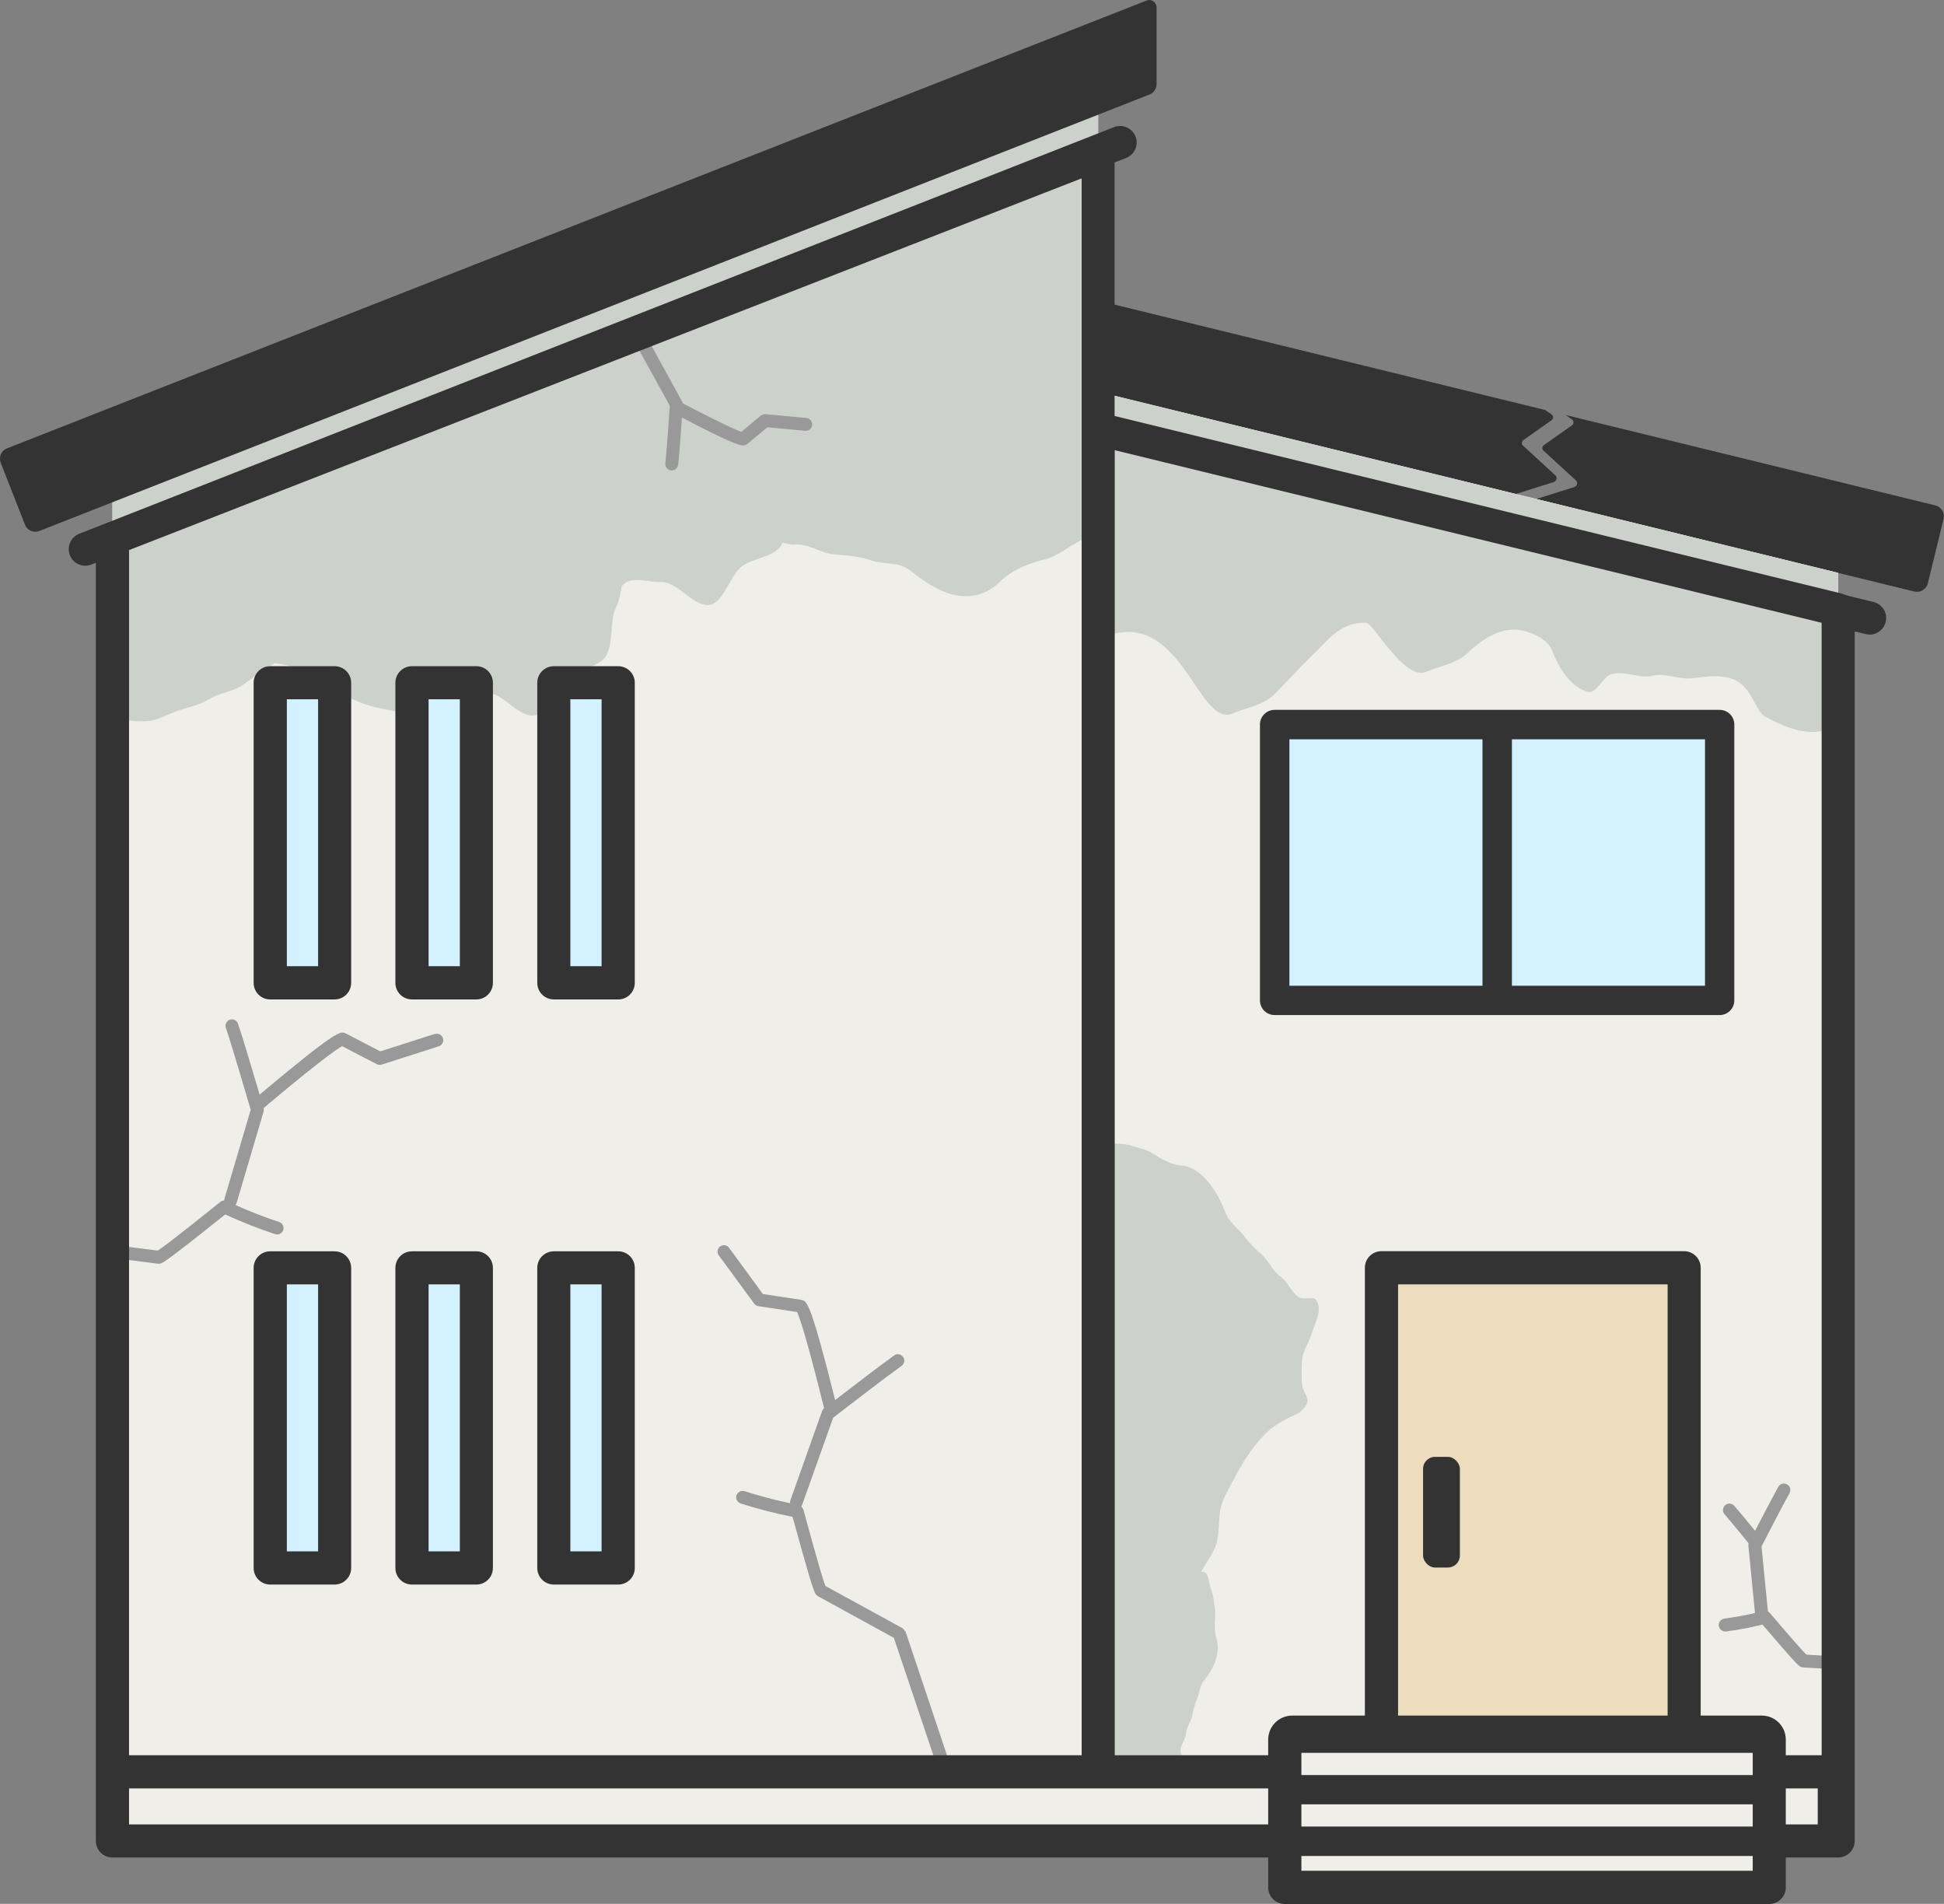
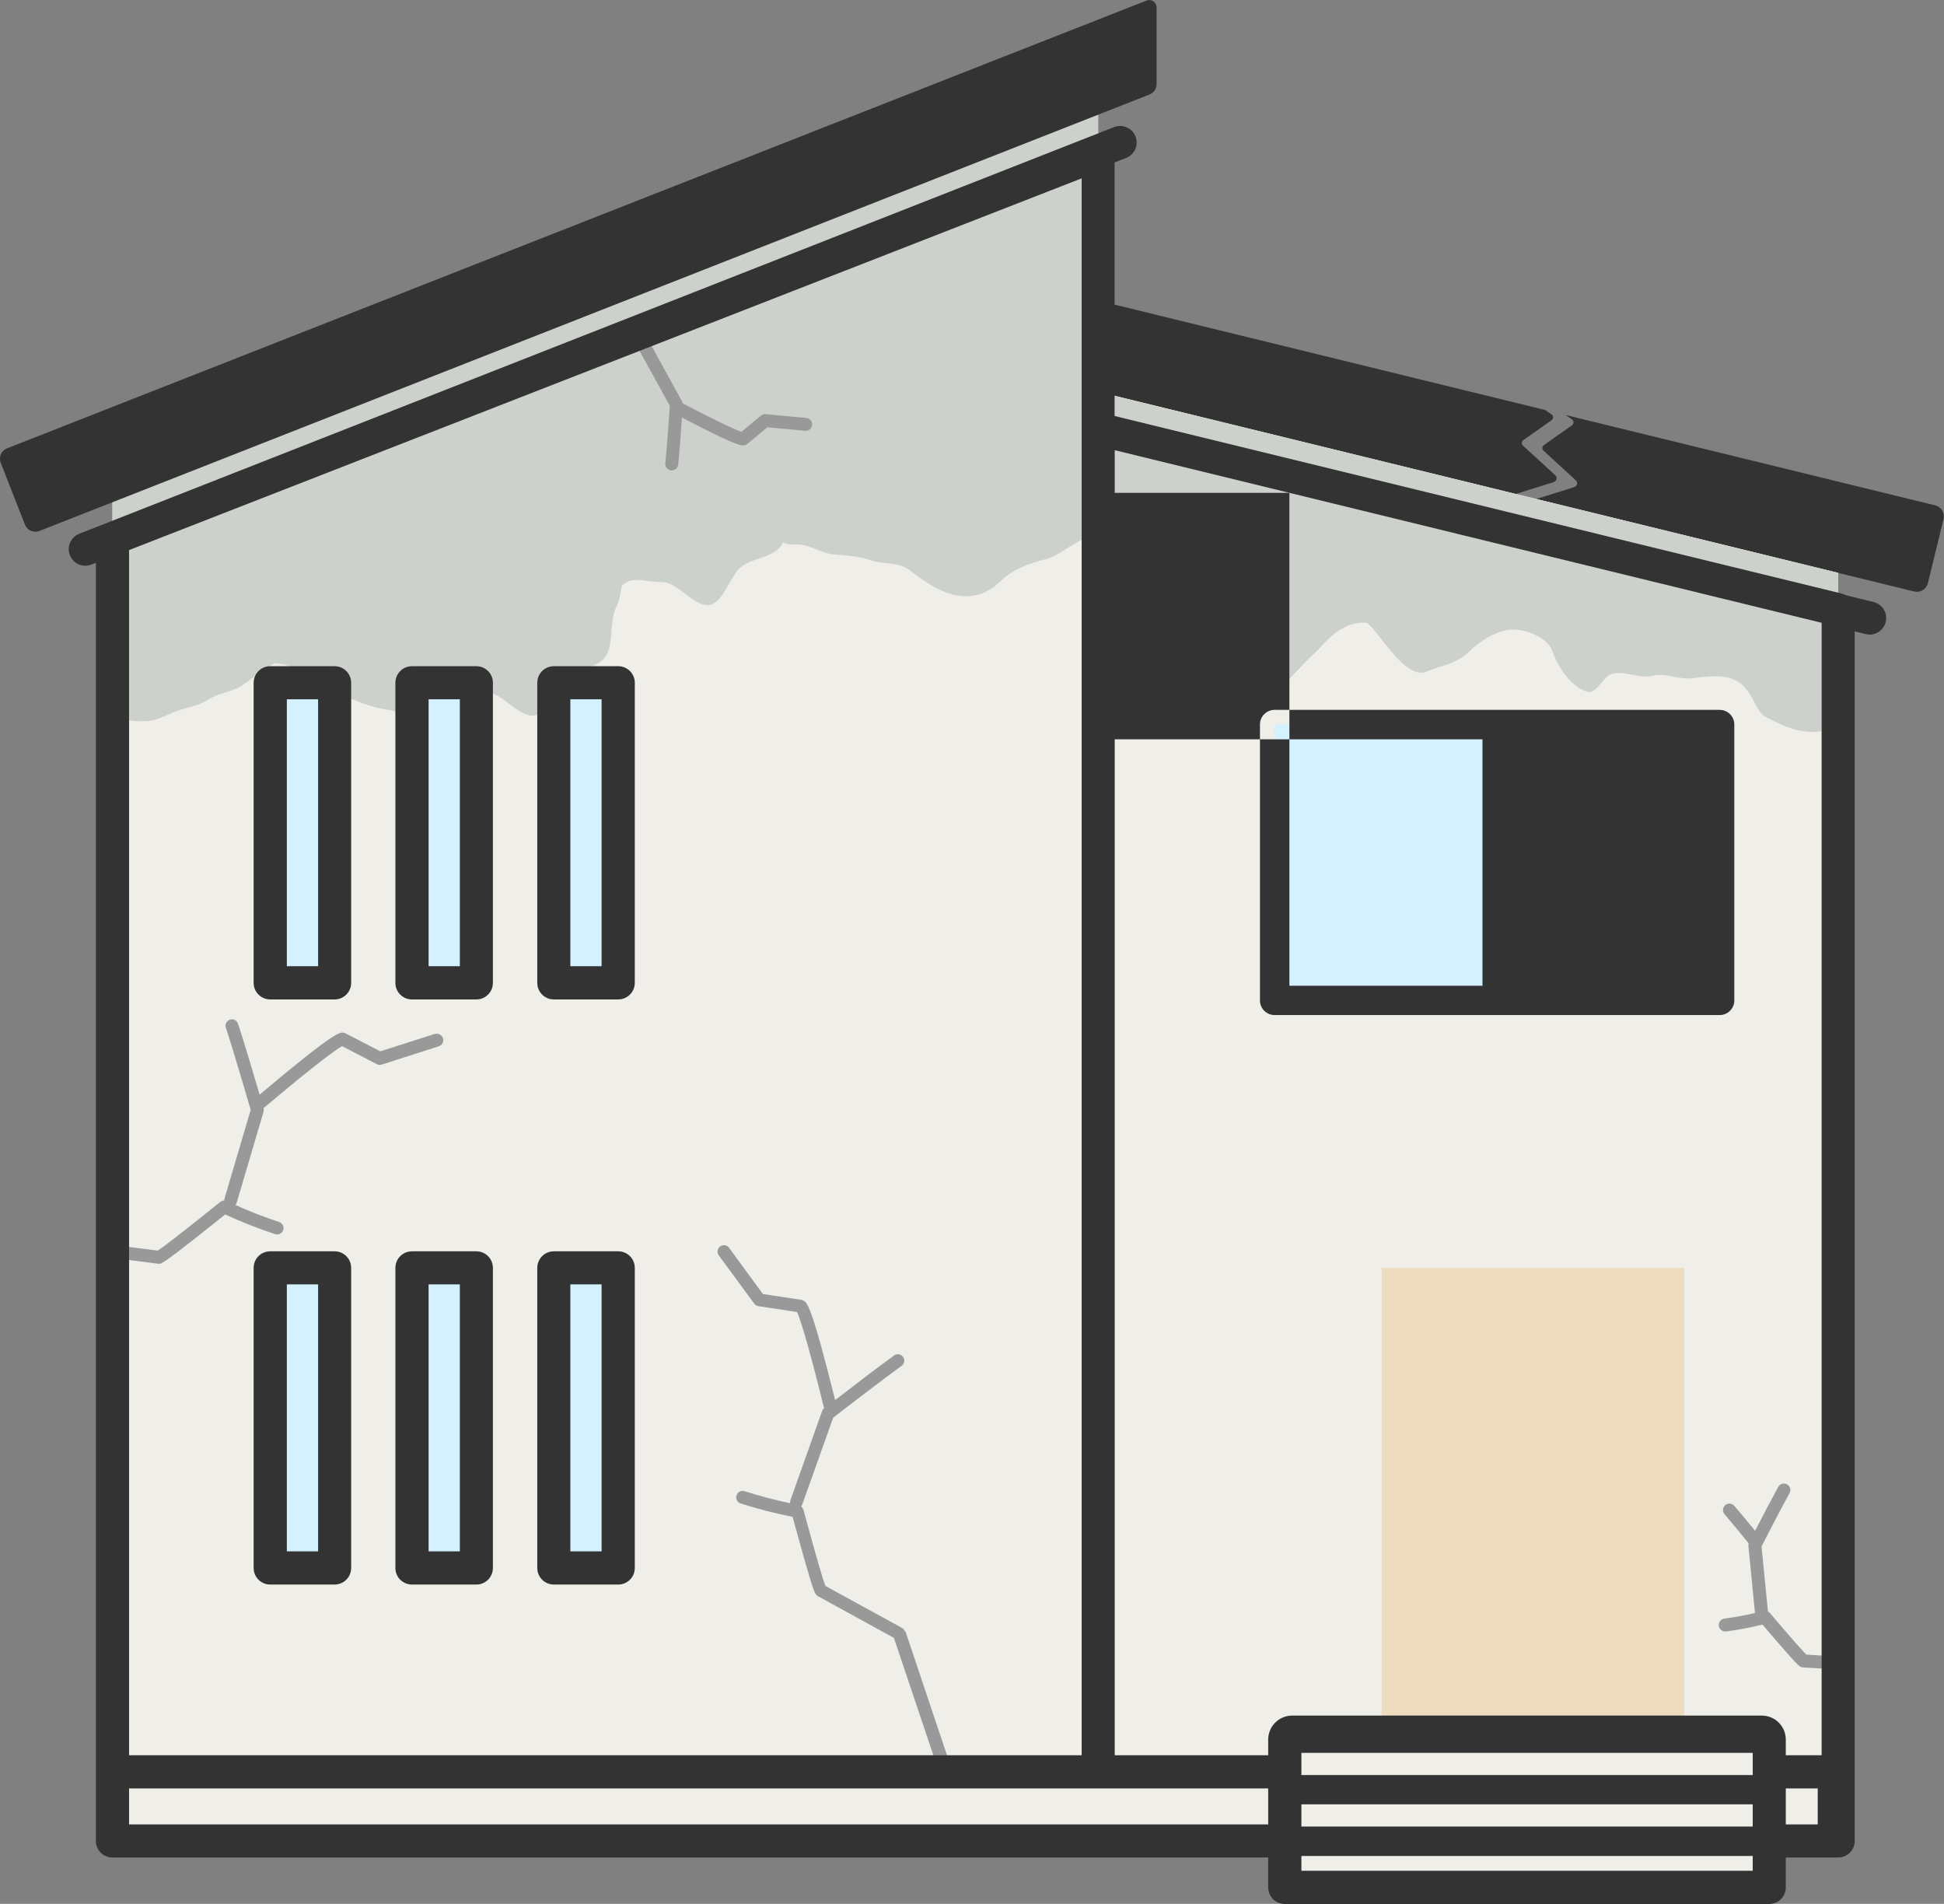
<svg xmlns="http://www.w3.org/2000/svg" width="139.34" height="136.43" viewBox="0 0 139.34 136.43">
  <rect x="0" y="0" width="139.34" height="136.43" fill="#808080" stroke="none" />
  <defs>
    <style>
 .cls-1 {
 fill: #cdd1cb;
 }

 .cls-1, .cls-2, .cls-3, .cls-4, .cls-5, .cls-6 {
 stroke-width: 0px;
 }

 .cls-2 {
 fill: #d4f1ff;
 }

 .cls-3 {
 fill: #999;
 }

 .cls-4 {
 fill: #333;
 }

 .cls-5 {
 fill: #eddcbe;
 }

 .cls-6 {
 fill: #efeee8;
 }
 </style>
  </defs>
  <path class="cls-4" d="M134.01,45.47c-.09,0-.19-.01-.28-.03l-62.66-15.31c-.64-.16-1.03-.8-.87-1.43.16-.64.8-1.03,1.43-.87l62.66,15.31c.64.16,1.03.8.87,1.43-.13.54-.62.91-1.15.91Z" />
  <g>
    <path class="cls-4" d="M111.49,34.07c-.77-.71-1.55-1.43-2.33-2.14-.12-.11-.1-.3.04-.4.67-.47,1.33-.94,2-1.41.16-.11.16-.33,0-.43-.15-.1-.3-.21-.45-.31l-44.22-10.82-1.51,6.17,12.21,2.99,31.41,7.68c.9-.28,1.8-.57,2.71-.85.22-.07.3-.33.14-.48Z" />
    <path class="cls-4" d="M137.22,42.39c.42.1.85-.16.96-.58l1.13-4.63c.1-.42-.16-.85-.58-.96l-26.51-6.48c.15.1.3.21.45.31.15.1.15.32,0,.43-.67.47-1.34.94-2,1.41-.14.1-.16.29-.04.4.78.71,1.56,1.43,2.33,2.14.16.15.09.41-.14.48-.9.28-1.8.56-2.71.85l21.63,5.29,5.47,1.34Z" />
  </g>
  <g>
    <polygon class="cls-6" points="131.75 41.05 131.75 131.92 78.71 131.92 78.71 28.07 131.75 41.05" />
    <path class="cls-1" d="M131.75,41.05l-53.04-12.97v17.76c5.94-2.9,7.12,6.55,9.7,5.26,1-.41,2.17-.57,2.96-1.37.78-.78,2.01-2.13,2.81-2.88.79-.73,1.86-2.33,3.73-2.22.58.03,2.78,4.28,4.38,3.48,1-.41,2.17-.57,2.96-1.37.78-.78,2.02-1.58,3.12-1.62,1.06-.04,2.56.61,2.87,1.47.45,1.25,1.38,2.69,2.59,2.99.58.14,1.06-1.05,1.64-1.26.89-.32,2.03.34,2.96.11.93-.24,1.84.27,2.77.18.94-.09,1.73-.25,2.62-.06,1.81.39,1.88,2.37,2.71,2.81,1.06.55,2.11,1.07,3.31,1.09.68.01,1.32-.14,1.91-.46v-10.92Z" />
-     <path class="cls-1" d="M93.97,95.66c.29-.83.83-1.78.39-2.47-.21-.33-.88-.03-1.23-.21-.53-.28-.82-1.15-1.36-1.51-.53-.36-.8-1.06-1.28-1.51-.5-.46-.91-.83-1.31-1.38-.41-.55-1.02-.92-1.29-1.57-.34-.83-.71-1.64-1.31-2.34-.56-.66-1.21-1.1-1.89-1.15-.71-.05-1.4-.42-2.08-.87-.44-.29-.92-.35-1.37-.5-.44-.15-.88-.2-1.31-.2-.4,0-.84-.21-1.22-.11v43.75c.21.12.42.25.61.38.34.3.68.65.95,1.02.09.13.18.21.31.3.58.4.58-.05.85-.29.25-.22.66-.34.97-.45.31-.11.73.06,1.07.09.49.03,1.12.21,1.35-.25.11-.22-.21-.63-.21-.92,0-.44.37-.83.41-1.29.05-.45.33-.79.43-1.23.1-.45.18-.83.36-1.23.17-.41.2-.92.46-1.25.33-.42.64-.86.84-1.43.19-.54.24-1.09.09-1.59-.16-.52-.15-1.09-.1-1.66.03-.37-.06-.73-.1-1.08-.04-.35-.13-.67-.24-.97-.11-.31-.11-.71-.3-.96-.05-.07-.13-.11-.23-.13-.04-.01-.09-.02-.13-.02.04-.06.08-.13.12-.21.34-.63.85-1.2,1.02-2,.17-.79.08-1.68.28-2.45.2-.76.61-1.36.96-2.04.67-1.33,1.54-2.59,2.56-3.51.54-.4,1.14-.77,1.73-1,.2-.08.35-.17.53-.34.79-.74.23-1.03.08-1.65-.14-.56-.08-1.35-.05-1.95.03-.61.45-1.23.65-1.78Z" />
  </g>
  <g>
    <polygon class="cls-6" points="78.71 28.89 78.71 126.97 8.06 126.97 8.06 35.58 78.71 8.01 78.71 25.94 78.71 28.89" />
    <path class="cls-1" d="M8.06,51.29c.7.27,1.44.43,2.23.39.87.03,1.51-.4,2.32-.7.8-.3,1.6-.39,2.36-.87.74-.47,1.71-.52,2.44-1.03.73-.52,1.43-1.06,2.18-1.5.04-.02.09-.04.13-.06.08.02.17.03.26.04,1.24.16,2.3.84,3.33,1.64.67.52,1.53.71,2.28,1.04.76.33,1.54.52,2.35.65.8.13,1.64.66,2.45.58.81-.08,1.3-1.57,2.07-1.88.69-.28,1.64.07,2.36.04,1.13-.05,2.16,1.58,3.29,1.65,1.07.06,1.54-1.82,2.34-2.63.76-.77,2.48-.73,3.02-1.7.51-.94.21-2.43.68-3.4.23-.47.32-1.01.41-1.55.14-.15.3-.27.46-.33.69-.28,1.64.07,2.36.04,1.13-.05,2.16,1.58,3.29,1.65,1.07.06,1.54-1.82,2.34-2.63.76-.77,2.48-.73,3.02-1.7.03-.05.05-.1.07-.15.3.1.6.17.89.14.96-.08,1.85.63,2.79.71.97.08,1.76.12,2.67.43.91.32,1.94.07,2.74.69,1.02.79,2.05,1.54,3.27,1.79,1.16.24,2.26-.03,3.17-.92.95-.93,2.11-1.34,3.32-1.65.79-.2,1.5-.79,2.23-1.19.54-.3,1.05-.67,1.53-1.08V8.01L8.06,35.58v15.71Z" />
  </g>
  <rect class="cls-6" x="8.06" y="126.97" width="123.41" height="4.95" />
  <g>
    <rect class="cls-2" x="39.69" y="48.93" width="4.61" height="21.5" transform="translate(84 119.35) rotate(180)" />
    <rect class="cls-2" x="19.37" y="48.93" width="4.61" height="21.5" />
    <rect class="cls-2" x="29.53" y="48.93" width="4.61" height="21.5" />
  </g>
  <g>
    <path class="cls-4" d="M44.31,71.62h-4.61c-.66,0-1.19-.53-1.19-1.19v-21.5c0-.66.53-1.19,1.19-1.19h4.61c.66,0,1.19.53,1.19,1.19v21.5c0,.66-.53,1.19-1.19,1.19ZM40.88,69.24h2.24v-19.13h-2.24v19.13Z" />
    <path class="cls-4" d="M23.98,71.62h-4.61c-.66,0-1.19-.53-1.19-1.19v-21.5c0-.66.53-1.19,1.19-1.19h4.61c.66,0,1.19.53,1.19,1.19v21.5c0,.66-.53,1.19-1.19,1.19ZM20.56,69.24h2.24v-19.13h-2.24v19.13Z" />
    <path class="cls-4" d="M34.14,71.62h-4.61c-.66,0-1.19-.53-1.19-1.19v-21.5c0-.66.53-1.19,1.19-1.19h4.61c.66,0,1.19.53,1.19,1.19v21.5c0,.66-.53,1.19-1.19,1.19ZM30.72,69.24h2.24v-19.13h-2.24v19.13Z" />
  </g>
  <g>
    <rect class="cls-2" x="29.53" y="90.86" width="4.61" height="21.5" transform="translate(63.68 203.22) rotate(180)" />
    <rect class="cls-2" x="39.69" y="90.86" width="4.61" height="21.5" transform="translate(84 203.22) rotate(180)" />
    <rect class="cls-2" x="19.37" y="90.86" width="4.61" height="21.5" />
  </g>
  <g>
    <path class="cls-4" d="M34.14,113.55h-4.61c-.66,0-1.19-.53-1.19-1.19v-21.5c0-.66.53-1.19,1.19-1.19h4.61c.66,0,1.19.53,1.19,1.19v21.5c0,.66-.53,1.19-1.19,1.19ZM30.72,111.17h2.24v-19.13h-2.24v19.13Z" />
    <path class="cls-4" d="M44.31,113.55h-4.61c-.66,0-1.19-.53-1.19-1.19v-21.5c0-.66.53-1.19,1.19-1.19h4.61c.66,0,1.19.53,1.19,1.19v21.5c0,.66-.53,1.19-1.19,1.19ZM40.88,111.17h2.24v-19.13h-2.24v19.13Z" />
    <path class="cls-4" d="M23.98,113.55h-4.61c-.66,0-1.19-.53-1.19-1.19v-21.5c0-.66.53-1.19,1.19-1.19h4.61c.66,0,1.19.53,1.19,1.19v21.5c0,.66-.53,1.19-1.19,1.19ZM20.56,111.17h2.24v-19.13h-2.24v19.13Z" />
  </g>
  <path class="cls-4" d="M82.18.04L.5,32.13c-.41.16-.61.62-.45,1.03l1.74,4.44c.16.41.62.61,1.03.45L82.4,6.77c.3-.12.5-.41.5-.74V.53c0-.37-.37-.63-.72-.49Z" />
  <g>
    <path class="cls-3" d="M31.17,74.09l-3.91,1.25-2.49-1.29s-.08-.03-.12-.04c-.29-.06-.62-.13-6.04,4.43-.42-1.42-1.19-4.02-1.55-5.08-.08-.24-.34-.37-.58-.29-.24.08-.37.34-.29.58.44,1.31,1.56,5.13,1.78,5.88l-1.88,6.37s-.02.08-.02.13c-.1,0-.2.04-.28.1-3.07,2.47-4.15,3.28-4.48,3.49l-2.68-.34c-.25-.03-.48.15-.52.4-.03.25.15.48.4.52l2.82.36s.04,0,.06,0c.05,0,.11,0,.16-.03.26-.1,1.12-.72,4.59-3.5,1.16.53,2.36,1.01,3.58,1.41.24.08.5-.05.58-.29.08-.24-.05-.5-.29-.58-1.06-.35-2.12-.76-3.14-1.22.05-.05.08-.11.1-.18l1.92-6.5c.02-.08.03-.18,0-.26,0,0,0,0,0,0,4.12-3.47,5.3-4.26,5.63-4.44l2.49,1.29c.11.06.24.07.35.03l4.09-1.31c.24-.08.38-.34.3-.58-.08-.24-.34-.38-.58-.3Z" />
    <path class="cls-3" d="M131.33,118.69l-1.86-.12c-.23-.23-.89-.96-2.61-2.98-.04-.05-.09-.08-.14-.11,0,0,0,0,0-.01l-.46-4.65c.29-.57,1.54-2.99,2.01-3.82.12-.22.05-.5-.18-.63-.22-.12-.5-.05-.63.18-.36.65-1.17,2.19-1.66,3.15-.55-.68-1.05-1.28-1.49-1.79-.16-.19-.46-.22-.65-.05-.19.17-.22.46-.05.65.5.58,1.08,1.29,1.73,2.09-.02.06-.02.11-.02.17l.47,4.79s0,.02,0,.03c-.72.17-1.46.3-2.19.4-.25.03-.43.26-.4.52.03.25.27.43.52.4.88-.11,1.75-.28,2.61-.49,2.23,2.62,2.56,2.92,2.71,3.01.06.04.13.06.21.06l2.02.12s.02,0,.03,0c.24,0,.44-.19.46-.43.02-.25-.18-.47-.43-.49Z" />
    <path class="cls-3" d="M64.86,116.91c-.04-.11-.11-.2-.22-.26l-5.48-3c-.14-.36-.54-1.65-1.57-5.45-.03-.1-.09-.18-.16-.24.02-.03.05-.07.06-.11l2.23-6.26c.62-.48,3.78-2.91,4.9-3.71.21-.15.26-.44.11-.64-.15-.21-.44-.26-.64-.11-.91.65-3.06,2.29-4.23,3.2-1.71-6.87-2.02-7.01-2.29-7.14-.04-.02-.08-.03-.12-.04l-2.77-.42-2.42-3.31c-.15-.21-.44-.25-.64-.1-.21.15-.25.44-.1.64l2.54,3.46c.07.1.18.16.3.18l2.77.42c.16.34.65,1.68,1.94,6.9,0,0,0,0,0,0-.07.05-.12.13-.15.21l-2.27,6.39c-.02.07-.03.14-.02.2-1.1-.23-2.19-.52-3.26-.86-.24-.08-.5.06-.58.3-.08.24.06.5.3.58,1.22.39,2.47.71,3.72.96,1.17,4.28,1.5,5.3,1.65,5.53.04.06.1.11.16.15l5.45,2.99,2.98,8.86c.06.19.24.31.44.31.05,0,.1,0,.15-.02.24-.08.37-.34.29-.58l-3.03-9.04Z" />
    <path class="cls-3" d="M53.28,31.92c.09,0,.14-.02.19-.05.04-.02.08-.04.11-.07l1.42-1.18,2.71.25c.25.02.48-.16.5-.42.02-.25-.16-.48-.42-.5l-2.91-.27c-.12-.01-.24.03-.34.1l-1.4,1.17c-.31-.11-1.28-.52-4.21-2.05,0-.05-.02-.11-.05-.15l-2.22-4.04c-.12-.22-.4-.3-.63-.18-.22.12-.3.4-.18.63l2.16,3.92c-.04.62-.22,3.21-.32,4.12-.03.25.16.48.41.51.02,0,.03,0,.05,0,.23,0,.43-.18.46-.41.08-.7.2-2.34.27-3.38,3.25,1.7,4.07,2,4.39,2Z" />
  </g>
  <path class="cls-4" d="M132.03,42.54l-52.14-12.73V11.64l.83-.32c.61-.24.91-.93.67-1.54-.24-.61-.93-.91-1.54-.67L5.68,38.25c-.61.24-.91.93-.67,1.54.18.47.63.75,1.1.75.14,0,.29-.03.43-.08l.33-.13v91.59c0,.66.53,1.19,1.19,1.19h123.69c.66,0,1.19-.53,1.19-1.19V43.7c0-.55-.37-1.02-.91-1.15ZM130.57,44.63v81.15h-50.67V32.26l50.67,12.37ZM77.53,125.78H9.25V39.42L77.53,12.78v113.01ZM9.25,130.74v-2.58h121.04s0,2.58,0,2.58H9.25Z" />
  <g>
    <g>
      <rect class="cls-5" x="99.03" y="90.86" width="21.69" height="35.63" />
-       <path class="cls-4" d="M120.71,127.67h-21.69c-.66,0-1.19-.53-1.19-1.19v-35.63c0-.66.53-1.19,1.19-1.19h21.69c.66,0,1.19.53,1.19,1.19v35.63c0,.31-.12.62-.35.84-.22.22-.52.35-.84.35ZM100.21,125.3h19.32v-33.26s-19.32,0-19.32,0v33.25Z" />
-       <rect class="cls-4" x="102" y="104.4" width="2.64" height="7.93" rx=".86" ry=".86" />
    </g>
    <g>
      <path class="cls-6" d="M92.09,124.66v10.59h34.72v-10.59c0-.29-.24-.53-.53-.53h-33.66c-.29,0-.53.24-.53.53Z" />
      <path class="cls-4" d="M126.28,122.94h-33.66c-.95,0-1.72.77-1.72,1.72v10.59c0,.66.53,1.19,1.19,1.19h34.72c.66,0,1.19-.53,1.19-1.19v-10.59c0-.95-.77-1.72-1.72-1.72ZM93.28,125.61h32.35v1.59h-32.35v-1.59ZM93.28,129.3h32.35v1.59h-32.35v-1.59ZM125.63,134.06h-32.35v-1.06h32.35v1.06Z" />
    </g>
  </g>
  <g>
    <rect class="cls-2" x="91.36" y="51.92" width="31.9" height="19.77" />
-     <path class="cls-4" d="M123.26,50.87h-31.9c-.58,0-1.05.47-1.05,1.05v19.77c0,.58.47,1.05,1.05,1.05h31.9c.58,0,1.05-.47,1.05-1.05v-19.77c0-.58-.47-1.05-1.05-1.05ZM92.42,52.98h13.84v17.66h-13.84v-17.66ZM122.21,70.64h-13.84v-17.66h13.84v17.66Z" />
+     <path class="cls-4" d="M123.26,50.87h-31.9c-.58,0-1.05.47-1.05,1.05v19.77c0,.58.47,1.05,1.05,1.05h31.9c.58,0,1.05-.47,1.05-1.05v-19.77c0-.58-.47-1.05-1.05-1.05ZM92.42,52.98h13.84v17.66h-13.84v-17.66Zh-13.84v-17.66h13.84v17.66Z" />
  </g>
</svg>